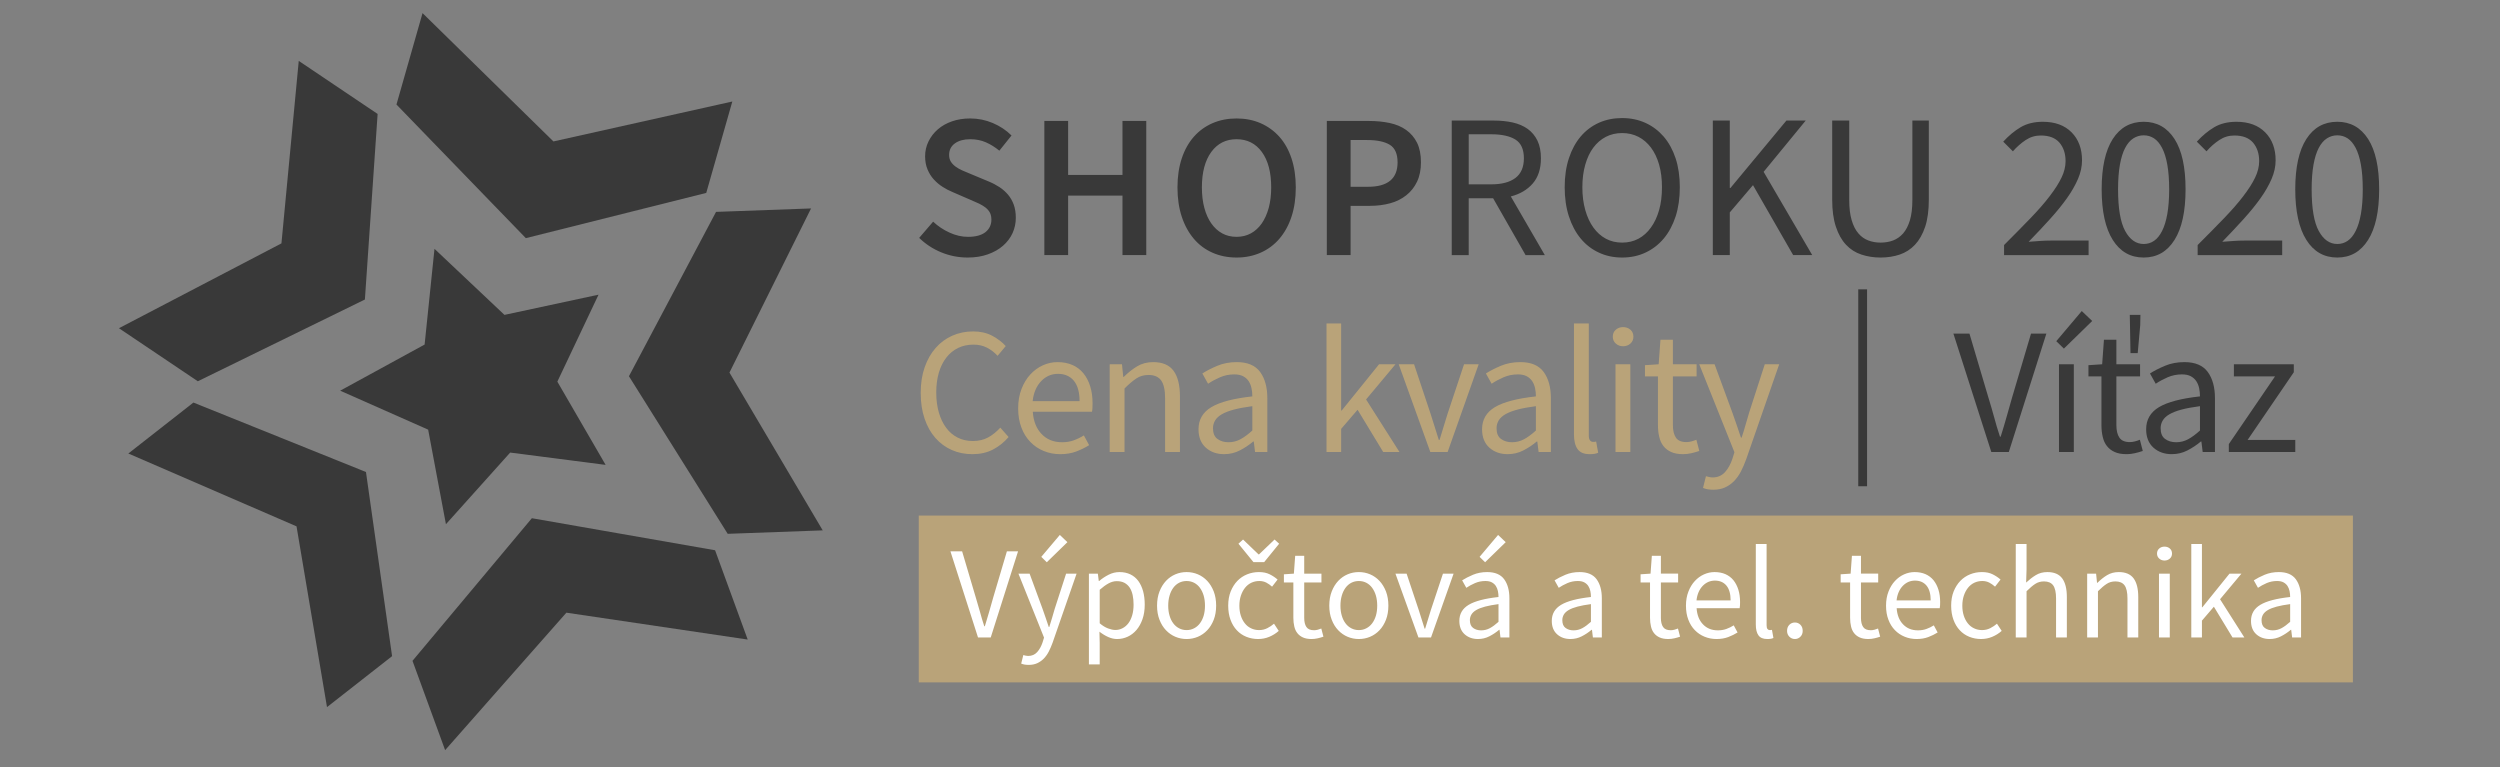
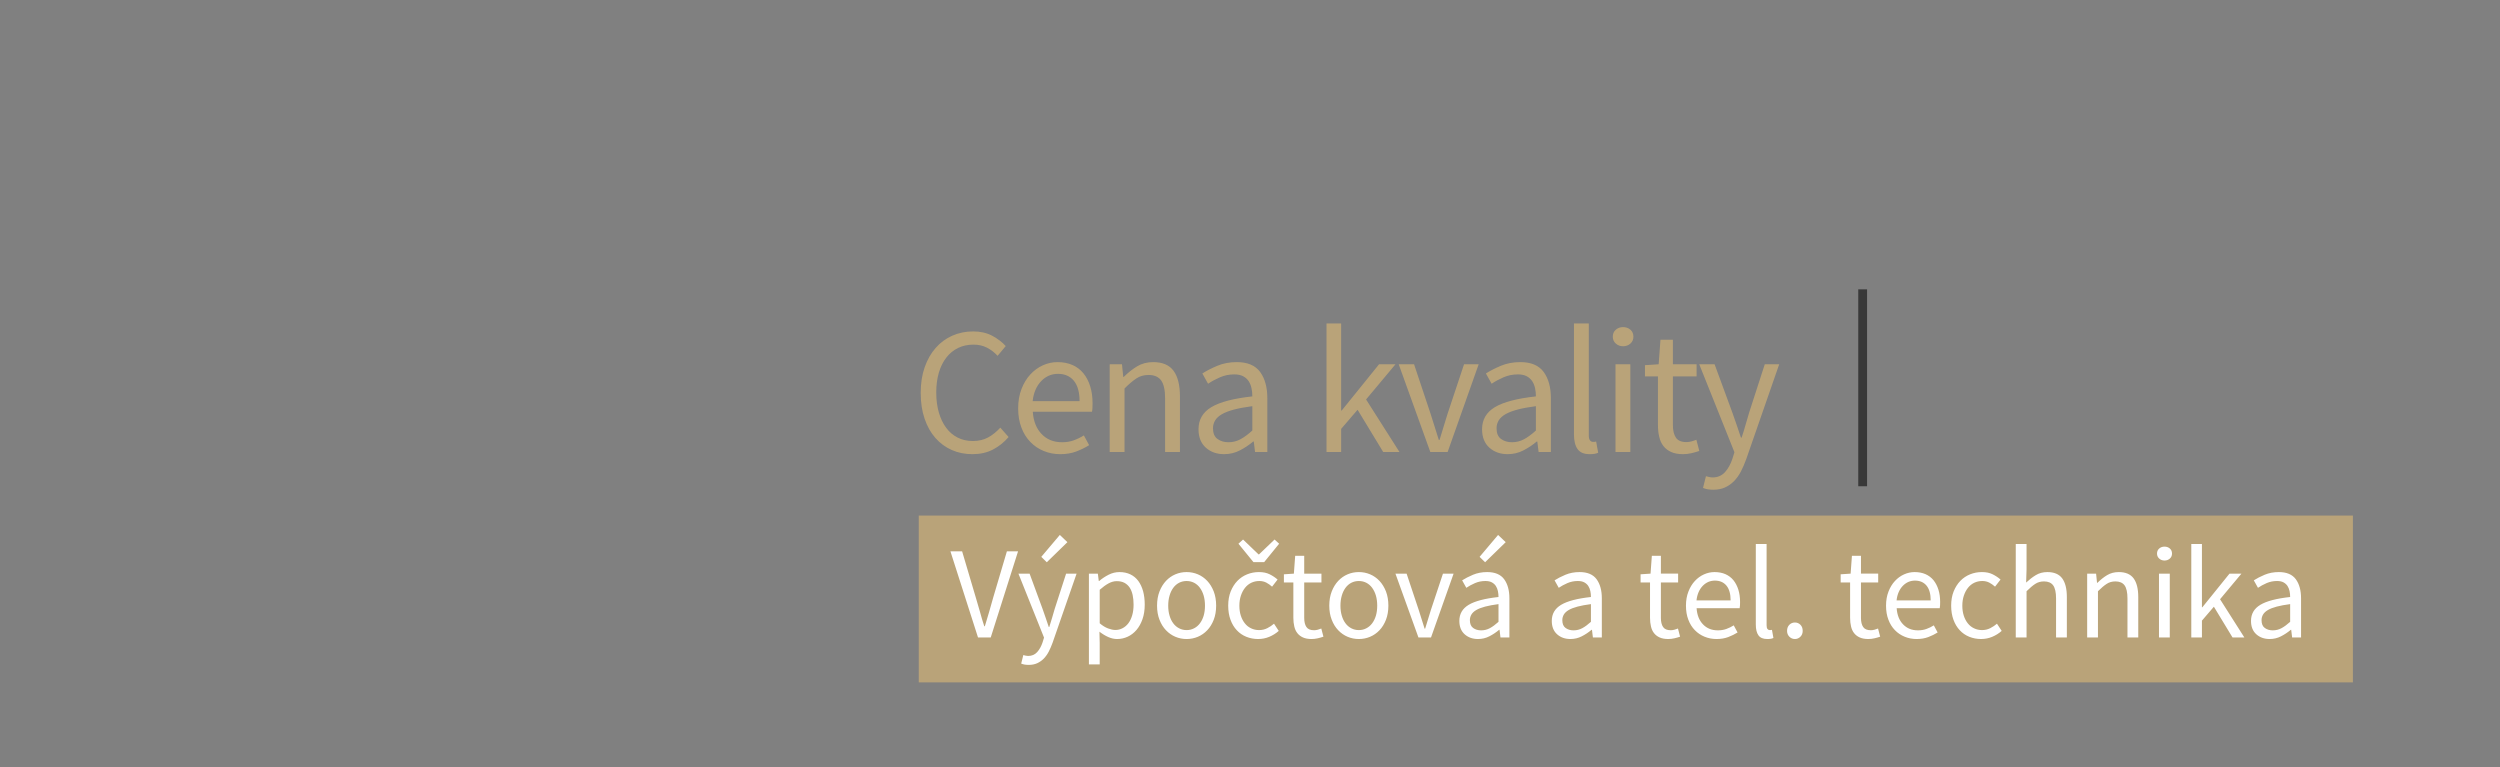
<svg xmlns="http://www.w3.org/2000/svg" xml:space="preserve" width="100mm" height="30.7mm" version="1.1" style="shape-rendering:geometricPrecision; text-rendering:geometricPrecision; image-rendering:optimizeQuality; fill-rule:evenodd; clip-rule:evenodd" viewBox="0 0 10000 3070">
  <rect x="0" y="0" width="10000" height="3070" fill="#808080" stroke="none" />
  <defs>
    <style type="text/css">
   
    .str0 {stroke:#393939;stroke-width:35.28;stroke-miterlimit:10}
    .fil3 {fill:none;fill-rule:nonzero}
    .fil2 {fill:#393939;fill-rule:nonzero}
    .fil0 {fill:#B9A379;fill-rule:nonzero}
    .fil1 {fill:white;fill-rule:nonzero}
   
  </style>
  </defs>
  <g id="Layer_x0020_1">
    <g id="_2431724117856">
      <g>
        <polygon class="fil0" points="9411.57,2729.55 3675.07,2729.55 3675.07,2062.23 9411.57,2062.23 " />
        <path class="fil1" d="M3801.77 2205.41l46.74 0 55.07 185.92c6.4,20.69 11.91,39.74 16.67,57.15 4.62,17.57 10.27,36.47 16.97,56.71l2.09 0c6.4,-20.24 12.05,-39.14 16.97,-56.71 4.91,-17.41 10.27,-36.46 16.22,-57.15l55.07 -185.92 44.66 0 -109.26 344.44 -50.9 0 -110.3 -344.44zm313.07 454.14c-5.96,0 -11.32,-0.45 -16.23,-1.19 -4.91,-0.89 -9.52,-2.23 -13.84,-4.02l8.48 -34.09c2.83,0.75 5.96,1.49 9.53,2.39 3.42,0.74 6.7,1.19 9.82,1.19 14.74,0 26.8,-5.21 36.17,-15.48 9.23,-10.27 16.38,-23.37 21.59,-39l5.8 -18.91 -102.41 -255.87 44.66 0 51.95 141.26c3.87,11.16 8.03,23.07 12.35,35.43 4.32,12.5 8.49,24.71 12.36,36.61l2.08 0c3.87,-11.61 7.59,-23.66 11.16,-36.32 3.43,-12.65 7,-24.56 10.42,-35.72l45.7 -141.26 41.97 0 -96 276.27c-4.62,12.65 -9.68,24.41 -15.19,35.27 -5.65,10.87 -12.35,20.25 -19.94,28.14 -7.74,7.89 -16.52,13.99 -26.35,18.6 -9.82,4.47 -21.13,6.7 -34.08,6.7zm50.31 -432.11l74.12 -87.67 30.37 28.88 -82.46 80.38 -22.03 -21.59zm190.52 67.13l35.73 0 3.72 29.48 1.49 0c11.61,-9.83 24.41,-18.31 38.25,-25.31 13.84,-6.99 28.13,-10.42 43.17,-10.42 16.52,0 30.96,3.13 43.61,9.23 12.65,6.1 23.07,14.89 31.55,26.2 8.34,11.46 14.74,25 19.21,40.93 4.31,15.93 6.55,33.94 6.55,53.88 0,21.74 -2.98,41.09 -8.94,58.06 -5.95,16.96 -13.99,31.4 -24.11,43.31 -10.27,11.91 -22.03,20.84 -35.28,26.94 -13.24,6.1 -27.24,9.23 -41.97,9.23 -11.91,0 -23.67,-2.68 -35.43,-7.89 -11.76,-5.21 -23.66,-12.35 -35.42,-21.43l1.04 44.65 0 86.04 -43.17 0 0 -362.9zm105.54 225.36c10.56,0 20.24,-2.38 29.17,-7.14 8.93,-4.62 16.67,-11.32 23.22,-19.95 6.4,-8.48 11.46,-19.05 15.18,-31.7 3.72,-12.66 5.51,-26.8 5.51,-42.58 0,-13.99 -1.19,-26.79 -3.72,-38.4 -2.53,-11.46 -6.4,-21.43 -11.76,-29.62 -5.51,-8.19 -12.5,-14.59 -20.99,-19.2 -8.63,-4.47 -18.9,-6.7 -30.81,-6.7 -10.86,0 -21.73,2.98 -32.75,8.93 -11.01,5.96 -22.77,14.44 -35.42,25.6l0 133.97c11.46,9.82 22.77,16.67 33.64,20.69 10.86,4.02 20.39,6.1 28.73,6.1zm285.19 36.17c-15.78,0 -30.66,-2.98 -44.8,-8.93 -14.14,-5.95 -26.65,-14.59 -37.51,-26.05 -10.87,-11.31 -19.65,-25.3 -26.05,-41.97 -6.55,-16.53 -9.83,-35.43 -9.83,-56.42 0,-21.28 3.28,-40.34 9.83,-57.01 6.4,-16.52 15.18,-30.66 26.05,-42.27 10.86,-11.46 23.37,-20.24 37.51,-26.2 14.14,-5.95 29.02,-8.93 44.8,-8.93 15.78,0 30.81,2.98 44.95,8.93 14.14,5.96 26.65,14.74 37.51,26.2 10.87,11.61 19.5,25.75 26.05,42.27 6.4,16.67 9.68,35.73 9.68,57.01 0,20.99 -3.28,39.89 -9.68,56.42 -6.55,16.67 -15.18,30.66 -26.05,41.97 -10.86,11.46 -23.37,20.1 -37.51,26.05 -14.14,5.95 -29.17,8.93 -44.95,8.93zm0 -35.72c10.87,0 20.84,-2.38 29.92,-7.15 9.08,-4.61 16.97,-11.31 23.37,-19.94 6.4,-8.49 11.46,-18.76 15.03,-30.67 3.42,-11.9 5.21,-25.15 5.21,-39.89 0,-14.73 -1.79,-28.13 -5.21,-40.19 -3.57,-12.05 -8.63,-22.47 -15.03,-31.25 -6.4,-8.79 -14.29,-15.49 -23.37,-20.25 -9.08,-4.61 -19.05,-6.99 -29.92,-6.99 -10.87,0 -20.84,2.38 -29.92,6.99 -9.08,4.76 -16.97,11.46 -23.37,20.25 -6.4,8.78 -11.46,19.2 -14.88,31.25 -3.58,12.06 -5.36,25.46 -5.36,40.19 0,14.74 1.78,27.99 5.36,39.89 3.42,11.91 8.48,22.18 14.88,30.67 6.4,8.63 14.29,15.33 23.37,19.94 9.08,4.77 19.05,7.15 29.92,7.15zm286.23 35.72c-16.81,0 -32.59,-2.98 -47.33,-8.93 -14.73,-5.95 -27.39,-14.59 -37.96,-26.05 -10.71,-11.31 -19.2,-25.3 -25.3,-41.97 -6.1,-16.53 -9.23,-35.43 -9.23,-56.42 0,-21.28 3.28,-40.34 9.97,-57.01 6.7,-16.52 15.63,-30.66 26.8,-42.27 11.16,-11.46 24.26,-20.24 39.14,-26.2 14.89,-5.95 30.52,-8.93 47.04,-8.93 16.82,0 31.11,2.98 43.02,8.93 11.91,5.96 22.47,12.95 31.55,20.99l-22.03 28.43c-7.44,-6.7 -15.18,-12.06 -23.36,-16.37 -8.19,-4.17 -17.42,-6.25 -27.69,-6.25 -11.46,0 -22.18,2.38 -32,6.99 -9.83,4.76 -18.16,11.46 -25.16,20.25 -6.99,8.78 -12.5,19.2 -16.52,31.25 -4.02,12.06 -6.1,25.46 -6.1,40.19 0,14.74 1.93,27.99 5.8,39.89 3.87,11.91 9.23,22.18 16.08,30.67 6.7,8.63 15.03,15.33 24.85,19.94 9.83,4.77 20.55,7.15 32.01,7.15 11.91,0 22.92,-2.53 32.89,-7.59 9.98,-5.07 18.91,-11.02 26.94,-18.01l18.91 28.87c-11.46,10.12 -24.26,18.01 -38.26,23.82 -13.99,5.8 -28.72,8.63 -44.06,8.63zm-78.88 -381.2l18.45 -16.82 61.92 59.39 2.09 0 62.07 -59.39 18.31 16.82 -59.84 73.53 -43.02 0 -59.98 -73.53zm292.59 381.2c-13.69,0 -25.15,-2.08 -34.38,-6.25 -9.38,-4.17 -16.82,-9.97 -22.62,-17.42 -5.81,-7.29 -9.83,-16.22 -12.21,-26.79 -2.53,-10.42 -3.72,-21.88 -3.72,-34.53l0 -141.26 -37.81 0 0 -32.6 39.89 -2.68 5.21 -71.29 36.17 0 0 71.29 68.92 0 0 35.28 -68.92 0 0 141.7c0,15.78 2.98,27.99 8.78,36.47 5.81,8.64 15.93,12.95 30.67,12.95 4.61,0 9.52,-0.74 14.73,-2.08 5.21,-1.34 9.98,-2.98 14.14,-4.76l8.49 32.59c-7,2.53 -14.74,4.62 -22.92,6.55 -8.19,1.94 -16.38,2.83 -24.42,2.83zm188.99 0c-15.78,0 -30.67,-2.98 -44.81,-8.93 -14.14,-5.95 -26.64,-14.59 -37.51,-26.05 -10.86,-11.31 -19.65,-25.3 -26.05,-41.97 -6.55,-16.53 -9.82,-35.43 -9.82,-56.42 0,-21.28 3.27,-40.34 9.82,-57.01 6.4,-16.52 15.19,-30.66 26.05,-42.27 10.87,-11.46 23.37,-20.24 37.51,-26.2 14.14,-5.95 29.03,-8.93 44.81,-8.93 15.77,0 30.81,2.98 44.95,8.93 14.14,5.96 26.64,14.74 37.51,26.2 10.86,11.61 19.5,25.75 26.05,42.27 6.4,16.67 9.67,35.73 9.67,57.01 0,20.99 -3.27,39.89 -9.67,56.42 -6.55,16.67 -15.19,30.66 -26.05,41.97 -10.87,11.46 -23.37,20.1 -37.51,26.05 -14.14,5.95 -29.18,8.93 -44.95,8.93zm0 -35.72c10.86,0 20.83,-2.38 29.91,-7.15 9.08,-4.61 16.97,-11.31 23.37,-19.94 6.4,-8.49 11.46,-18.76 15.04,-30.67 3.42,-11.9 5.21,-25.15 5.21,-39.89 0,-14.73 -1.79,-28.13 -5.21,-40.19 -3.58,-12.05 -8.64,-22.47 -15.04,-31.25 -6.4,-8.79 -14.29,-15.49 -23.37,-20.25 -9.08,-4.61 -19.05,-6.99 -29.91,-6.99 -10.87,0 -20.84,2.38 -29.92,6.99 -9.08,4.76 -16.97,11.46 -23.37,20.25 -6.4,8.78 -11.46,19.2 -14.89,31.25 -3.57,12.06 -5.36,25.46 -5.36,40.19 0,14.74 1.79,27.99 5.36,39.89 3.43,11.91 8.49,22.18 14.89,30.67 6.4,8.63 14.29,15.33 23.37,19.94 9.08,4.77 19.05,7.15 29.92,7.15zm146.44 -225.81l44.66 0 48.37 144.98c3.87,12.65 7.89,25.16 11.91,37.81 4.02,12.65 7.89,25.01 11.76,37.36l2.08 0c3.73,-12.35 7.6,-24.71 11.47,-37.36 3.87,-12.65 7.74,-25.16 11.61,-37.81l48.22 -144.98 42.57 0 -90.35 255.28 -50.31 0 -91.99 -255.28zm330.21 261.53c-21.28,0 -39.14,-6.25 -53.28,-18.9 -14.14,-12.66 -21.29,-30.52 -21.29,-53.59 0,-27.98 12.5,-49.42 37.36,-64.3 24.86,-14.89 64.6,-25.31 119.23,-31.26 0,-8.04 -0.74,-15.93 -2.38,-23.67 -1.64,-7.59 -4.32,-14.43 -8.19,-20.39 -3.87,-5.95 -9.23,-10.72 -15.92,-14.44 -6.85,-3.72 -15.49,-5.5 -26.05,-5.5 -14.74,0 -28.43,2.82 -41.38,8.33 -12.95,5.66 -24.56,11.91 -34.83,18.91l-16.67 -29.92c11.75,-7.59 26.34,-15.04 43.46,-22.33 17.12,-7.15 36.02,-10.72 56.71,-10.72 31.11,0 53.73,9.53 67.88,28.58 13.99,19.2 20.98,44.66 20.98,76.51l0 156.44 -35.72 0 -3.72 -30.51 -1.64 0c-12.21,10.27 -25.3,18.9 -39.3,26.04 -13.99,7.15 -29.02,10.72 -45.25,10.72zm12.66 -34.68c12.35,0 23.81,-2.83 34.68,-8.63 10.86,-5.81 22.33,-14.29 34.68,-25.46l0 -70.85c-21.29,2.83 -39.3,6.1 -53.73,9.97 -14.59,3.87 -26.35,8.49 -35.28,13.7 -8.93,5.21 -15.33,11.31 -19.35,18.01 -4.02,6.85 -6.1,14.29 -6.1,22.33 0,14.73 4.31,25.15 13.09,31.4 8.79,6.4 19.35,9.53 32.01,9.53zm-6.25 -293.98l73.97 -87.67 30.52 28.88 -82.47 80.38 -22.02 -21.59zm363.33 328.66c-21.28,0 -39.14,-6.25 -53.28,-18.9 -14.14,-12.66 -21.29,-30.52 -21.29,-53.59 0,-27.98 12.5,-49.42 37.36,-64.3 24.86,-14.89 64.6,-25.31 119.23,-31.26 0,-8.04 -0.74,-15.93 -2.38,-23.67 -1.64,-7.59 -4.32,-14.43 -8.19,-20.39 -3.87,-5.95 -9.23,-10.72 -15.93,-14.44 -6.84,-3.72 -15.48,-5.5 -26.04,-5.5 -14.74,0 -28.43,2.82 -41.38,8.33 -12.95,5.66 -24.56,11.91 -34.83,18.91l-16.68 -29.92c11.76,-7.59 26.35,-15.04 43.47,-22.33 17.12,-7.15 36.02,-10.72 56.71,-10.72 31.11,0 53.73,9.53 67.87,28.58 14,19.2 20.99,44.66 20.99,76.51l0 156.44 -35.72 0 -3.72 -30.51 -1.64 0c-12.21,10.27 -25.3,18.9 -39.3,26.04 -13.99,7.15 -29.02,10.72 -45.25,10.72zm12.66 -34.68c12.35,0 23.81,-2.83 34.68,-8.63 10.86,-5.81 22.33,-14.29 34.68,-25.46l0 -70.85c-21.29,2.83 -39.3,6.1 -53.73,9.97 -14.59,3.87 -26.35,8.49 -35.28,13.7 -8.93,5.21 -15.33,11.31 -19.35,18.01 -4.02,6.85 -6.1,14.29 -6.1,22.33 0,14.73 4.31,25.15 13.09,31.4 8.79,6.4 19.35,9.53 32.01,9.53zm378.67 34.68c-13.7,0 -25.16,-2.08 -34.39,-6.25 -9.38,-4.17 -16.82,-9.97 -22.62,-17.42 -5.81,-7.29 -9.83,-16.22 -12.21,-26.79 -2.53,-10.42 -3.72,-21.88 -3.72,-34.53l0 -141.26 -37.81 0 0 -32.6 39.89 -2.68 5.21 -71.29 36.17 0 0 71.29 68.92 0 0 35.28 -68.92 0 0 141.7c0,15.78 2.98,27.99 8.79,36.47 5.8,8.64 15.92,12.95 30.66,12.95 4.61,0 9.53,-0.74 14.74,-2.08 5.2,-1.34 9.97,-2.98 14.14,-4.76l8.48 32.59c-7,2.53 -14.74,4.62 -22.92,6.55 -8.19,1.94 -16.38,2.83 -24.41,2.83zm193.15 0c-17.12,0 -33.2,-3.13 -47.93,-9.23 -14.89,-6.1 -27.84,-14.73 -38.85,-26.2 -11.17,-11.31 -19.8,-25.15 -26.05,-41.67 -6.4,-16.53 -9.53,-35.28 -9.53,-56.27 0,-20.99 3.28,-39.74 9.83,-56.41 6.4,-16.67 15.03,-30.81 25.75,-42.27 10.57,-11.47 22.77,-20.4 36.46,-26.5 13.55,-6.1 27.69,-9.23 42.43,-9.23 16.22,0 30.66,2.83 43.46,8.34 12.65,5.65 23.37,13.69 32,24.26 8.49,10.57 15.04,23.07 19.65,37.81 4.62,14.73 6.85,31.11 6.85,49.27 0,4.61 -0.15,9.08 -0.3,13.39 -0.15,4.47 -0.6,8.19 -1.34,11.32l-172.22 0c1.79,27.23 10.27,48.82 25.6,64.74 15.19,15.93 34.98,23.97 59.54,23.97 12.21,0 23.52,-1.79 33.79,-5.51 10.27,-3.72 20.25,-8.48 29.62,-14.44l15.34 28.43c-11.17,7 -23.67,13.1 -37.22,18.31 -13.69,5.21 -29.32,7.89 -46.88,7.89zm56.26 -154.36c0,-25.89 -5.51,-45.54 -16.52,-59.09 -11.17,-13.54 -26.65,-20.24 -46.59,-20.24 -9.08,0 -17.71,1.78 -25.9,5.21 -8.19,3.57 -15.63,8.78 -22.33,15.63 -6.7,6.84 -12.2,15.18 -16.52,24.86 -4.32,9.82 -7.29,20.98 -8.63,33.63l136.49 0zm146.47 154.36c-16.52,0 -28.14,-4.91 -35.13,-14.74 -7,-9.67 -10.57,-24.11 -10.57,-43.01l0 -322.41 43.17 0 0 325.53c0,7 1.19,11.91 3.72,14.74 2.38,2.83 5.21,4.17 8.33,4.17 1.34,0 2.68,0 4.02,0 1.19,0 2.98,-0.3 5.36,-1.04l5.81 32.59c-2.83,1.34 -6.11,2.38 -9.98,3.13 -3.87,0.74 -8.78,1.04 -14.73,1.04zm110.89 0c-8.78,0 -16.23,-3.13 -22.33,-9.23 -6.1,-6.1 -9.23,-13.84 -9.23,-23.22 0,-10.27 3.13,-18.46 9.23,-24.56 6.1,-6.1 13.55,-9.08 22.33,-9.08 8.48,0 15.78,2.98 21.88,9.08 6.1,6.1 9.08,14.29 9.08,24.56 0,9.38 -2.98,17.12 -9.08,23.22 -6.1,6.1 -13.4,9.23 -21.88,9.23zm293.53 0c-13.7,0 -25.16,-2.08 -34.39,-6.25 -9.37,-4.17 -16.82,-9.97 -22.62,-17.42 -5.81,-7.29 -9.82,-16.22 -12.21,-26.79 -2.53,-10.42 -3.72,-21.88 -3.72,-34.53l0 -141.26 -37.8 0 0 -32.6 39.89 -2.68 5.21 -71.29 36.17 0 0 71.29 68.91 0 0 35.28 -68.91 0 0 141.7c0,15.78 2.97,27.99 8.78,36.47 5.8,8.64 15.93,12.95 30.66,12.95 4.62,0 9.53,-0.74 14.74,-2.08 5.21,-1.34 9.97,-2.98 14.14,-4.76l8.48 32.59c-6.99,2.53 -14.73,4.62 -22.92,6.55 -8.19,1.94 -16.37,2.83 -24.41,2.83zm193.15 0c-17.12,0 -33.2,-3.13 -47.93,-9.23 -14.89,-6.1 -27.84,-14.73 -38.85,-26.2 -11.16,-11.31 -19.8,-25.15 -26.05,-41.67 -6.4,-16.53 -9.53,-35.28 -9.53,-56.27 0,-20.99 3.28,-39.74 9.83,-56.41 6.4,-16.67 15.03,-30.81 25.75,-42.27 10.57,-11.47 22.77,-20.4 36.47,-26.5 13.54,-6.1 27.68,-9.23 42.42,-9.23 16.22,0 30.66,2.83 43.46,8.34 12.65,5.65 23.37,13.69 32,24.26 8.49,10.57 15.04,23.07 19.65,37.81 4.62,14.73 6.85,31.11 6.85,49.27 0,4.61 -0.15,9.08 -0.3,13.39 -0.15,4.47 -0.59,8.19 -1.34,11.32l-172.22 0c1.79,27.23 10.28,48.82 25.61,64.74 15.18,15.93 34.98,23.97 59.54,23.97 12.2,0 23.51,-1.79 33.78,-5.51 10.28,-3.72 20.25,-8.48 29.63,-14.44l15.33 28.43c-11.17,7 -23.67,13.1 -37.22,18.31 -13.69,5.21 -29.32,7.89 -46.88,7.89zm56.26 -154.36c0,-25.89 -5.51,-45.54 -16.52,-59.09 -11.16,-13.54 -26.64,-20.24 -46.59,-20.24 -9.08,0 -17.71,1.78 -25.9,5.21 -8.19,3.57 -15.63,8.78 -22.33,15.63 -6.69,6.84 -12.2,15.18 -16.52,24.86 -4.32,9.82 -7.29,20.98 -8.63,33.63l136.49 0zm201.69 154.36c-16.82,0 -32.6,-2.98 -47.33,-8.93 -14.74,-5.95 -27.39,-14.59 -37.96,-26.05 -10.72,-11.31 -19.2,-25.3 -25.3,-41.97 -6.11,-16.53 -9.23,-35.43 -9.23,-56.42 0,-21.28 3.27,-40.34 9.97,-57.01 6.7,-16.52 15.63,-30.66 26.79,-42.27 11.17,-11.46 24.27,-20.24 39.15,-26.2 14.89,-5.95 30.52,-8.93 47.04,-8.93 16.82,0 31.11,2.98 43.01,8.93 11.91,5.96 22.48,12.95 31.56,20.99l-22.03 28.43c-7.44,-6.7 -15.18,-12.06 -23.37,-16.37 -8.18,-4.17 -17.41,-6.25 -27.68,-6.25 -11.47,0 -22.18,2.38 -32.01,6.99 -9.82,4.76 -18.16,11.46 -25.15,20.25 -7,8.78 -12.5,19.2 -16.52,31.25 -4.02,12.06 -6.11,25.46 -6.11,40.19 0,14.74 1.94,27.99 5.81,39.89 3.87,11.91 9.23,22.18 16.07,30.67 6.7,8.63 15.04,15.33 24.86,19.94 9.83,4.77 20.54,7.15 32,7.15 11.91,0 22.93,-2.53 32.9,-7.59 9.97,-5.07 18.9,-11.02 26.94,-18.01l18.9 28.87c-11.46,10.12 -24.26,18.01 -38.25,23.82 -13.99,5.8 -28.73,8.63 -44.06,8.63zm138.58 -380.16l43.17 0 0 101.96 -1.64 52.4c12.2,-11.46 25,-21.44 38.4,-29.62 13.25,-8.19 28.88,-12.36 46.59,-12.36 26.94,0 46.74,8.34 59.24,25.16 12.36,16.82 18.61,41.68 18.61,74.57l0 161.8 -43.17 0 0 -155.99c0,-24.12 -3.87,-41.53 -11.46,-52.25 -7.74,-10.57 -19.94,-15.93 -36.76,-15.93 -13.25,0 -25.01,3.28 -35.13,9.98 -10.27,6.69 -21.73,16.37 -34.68,29.32l0 184.87 -43.17 0 0 -373.91zm285.64 118.63l35.72 0 3.72 36.77 1.49 0c12.36,-12.21 25.16,-22.48 38.7,-30.66 13.55,-8.19 29.18,-12.36 46.89,-12.36 26.94,0 46.74,8.34 59.24,25.16 12.36,16.82 18.61,41.68 18.61,74.57l0 161.8 -43.17 0 0 -155.99c0,-24.12 -3.87,-41.53 -11.46,-52.25 -7.74,-10.57 -19.94,-15.93 -36.76,-15.93 -13.25,0 -25.01,3.28 -35.13,9.98 -10.27,6.69 -21.73,16.37 -34.68,29.32l0 184.87 -43.17 0 0 -255.28zm287.28 0l43.16 0 0 255.28 -43.16 0 0 -255.28zm22.03 -52.39c-8.34,0 -15.33,-2.68 -21.14,-7.89 -5.8,-5.21 -8.78,-11.91 -8.78,-19.95 0,-8.48 2.98,-15.18 8.78,-20.24 5.81,-5.06 12.8,-7.59 21.14,-7.59 8.48,0 15.63,2.53 21.43,7.59 5.81,5.06 8.63,11.76 8.63,20.24 0,8.04 -2.82,14.74 -8.63,19.95 -5.8,5.21 -12.95,7.89 -21.43,7.89zm107.17 -66.24l42.57 0 0 253.19 1.64 0 108.65 -134.56 47.78 0 -85.58 102.41 97.2 152.87 -47.34 0 -74.57 -122.95 -47.78 55.67 0 67.28 -42.57 0 0 -373.91zm313.43 380.16c-21.28,0 -39.14,-6.25 -53.28,-18.9 -14.14,-12.66 -21.29,-30.52 -21.29,-53.59 0,-27.98 12.51,-49.42 37.36,-64.3 24.86,-14.89 64.6,-25.31 119.23,-31.26 0,-8.04 -0.74,-15.93 -2.38,-23.67 -1.64,-7.59 -4.32,-14.43 -8.19,-20.39 -3.87,-5.95 -9.23,-10.72 -15.92,-14.44 -6.85,-3.72 -15.48,-5.5 -26.05,-5.5 -14.74,0 -28.43,2.82 -41.38,8.33 -12.95,5.66 -24.56,11.91 -34.83,18.91l-16.67 -29.92c11.75,-7.59 26.34,-15.04 43.46,-22.33 17.12,-7.15 36.02,-10.72 56.71,-10.72 31.11,0 53.73,9.53 67.88,28.58 13.99,19.2 20.98,44.66 20.98,76.51l0 156.44 -35.72 0 -3.72 -30.51 -1.64 0c-12.2,10.27 -25.3,18.9 -39.3,26.04 -13.99,7.15 -29.02,10.72 -45.25,10.72zm12.66 -34.68c12.35,0 23.81,-2.83 34.68,-8.63 10.86,-5.81 22.33,-14.29 34.68,-25.46l0 -70.85c-21.29,2.83 -39.3,6.1 -53.73,9.97 -14.59,3.87 -26.35,8.49 -35.28,13.7 -8.93,5.21 -15.33,11.31 -19.35,18.01 -4.02,6.85 -6.1,14.29 -6.1,22.33 0,14.73 4.31,25.15 13.09,31.4 8.79,6.4 19.35,9.53 32.01,9.53z" />
-         <path class="fil2" d="M7813.57 1334.45l64.26 0 75.73 255.63c8.8,28.45 16.37,54.65 22.92,78.6 6.35,24.15 14.13,50.14 23.34,77.97l2.86 0c8.8,-27.83 16.58,-53.82 23.33,-77.97 6.76,-23.95 14.12,-50.15 22.31,-78.6l75.73 -255.63 61.4 0 -150.23 473.6 -69.99 0 -151.66 -473.6zm422.37 122.6l59.35 0 0 351 -59.35 0 0 -351zm-10.85 -92.3l101.92 -120.55 41.75 39.7 -113.18 110.52 -30.49 -29.67zm280.97 451.9c-18.83,0 -34.59,-2.87 -47.28,-8.6 -12.89,-5.73 -23.13,-13.71 -31.11,-23.94 -7.98,-10.03 -13.51,-22.31 -16.78,-36.84 -3.48,-14.33 -5.12,-30.09 -5.12,-47.49l0 -194.22 -51.98 0 0 -44.83 54.85 -3.68 7.16 -98.04 49.73 0 0 98.04 94.76 0 0 48.51 -94.76 0 0 194.84c0,21.69 4.1,38.48 12.08,50.14 7.98,11.87 21.9,17.81 42.16,17.81 6.35,0 13.1,-1.03 20.26,-2.87 7.17,-1.84 13.72,-4.09 19.45,-6.55l11.66 44.83c-9.62,3.47 -20.26,6.34 -31.52,9 -11.25,2.66 -22.51,3.89 -33.56,3.89zm13.1 -557.31l42.57 0 -0.82 41.14 -10.03 111.95 -28.86 0 -2.86 -153.09zm167.97 557.31c-29.27,0 -53.83,-8.6 -73.27,-25.99 -19.44,-17.4 -29.27,-41.96 -29.27,-73.68 0,-38.48 17.2,-67.95 51.38,-88.42 34.17,-20.47 88.82,-34.79 163.93,-42.98 0,-11.05 -1.02,-21.9 -3.27,-32.54 -2.25,-10.44 -5.94,-19.85 -11.26,-28.04 -5.32,-8.19 -12.69,-14.74 -21.9,-19.85 -9.41,-5.12 -21.28,-7.58 -35.81,-7.58 -20.27,0 -39.1,3.89 -56.9,11.47 -17.81,7.77 -33.77,16.37 -47.89,25.99l-22.93 -41.14c16.17,-10.44 36.23,-20.67 59.77,-30.7 23.53,-9.82 49.53,-14.74 77.97,-14.74 42.78,0 73.89,13.1 93.33,39.3 19.24,26.4 28.86,61.4 28.86,105.2l0 215.1 -49.12 0 -5.12 -41.95 -2.25 0c-16.78,14.12 -34.79,25.99 -54.03,35.81 -19.24,9.83 -39.91,14.74 -62.22,14.74zm17.4 -47.69c16.99,0 32.75,-3.89 47.69,-11.87 14.94,-7.98 30.7,-19.65 47.68,-35l0 -97.42c-29.26,3.89 -54.03,8.39 -73.88,13.71 -20.06,5.33 -36.23,11.67 -48.51,18.83 -12.28,7.17 -21.08,15.56 -26.6,24.77 -5.53,9.41 -8.4,19.65 -8.4,30.7 0,20.26 5.94,34.59 18.02,43.18 12.07,8.8 26.6,13.1 44,13.1zm210.77 7.37l184.81 -270.77 -164.55 0 0 -48.51 239.66 0 0 31.93 -184.81 270.77 190.75 0 0 48.3 -265.86 0 0 -31.72z" />
        <path class="fil0" d="M3889.32 1816.65c-29.68,0 -57.1,-5.53 -82.07,-16.58 -25.17,-11.05 -46.87,-27.01 -65.49,-48.1 -18.63,-20.87 -32.95,-46.66 -43.39,-77.15 -10.44,-30.5 -15.56,-65.09 -15.56,-103.57 0,-38.06 5.32,-72.24 15.97,-102.53 10.64,-30.29 25.38,-56.08 44.2,-77.37 18.63,-21.08 40.73,-37.45 66.32,-48.71 25.58,-11.26 53.41,-16.99 83.71,-16.99 28.85,0 54.44,5.94 76.34,17.61 21.9,11.87 39.7,25.58 53.62,40.93l-32.54 39.09c-12.49,-13.51 -26.61,-24.36 -42.37,-32.54 -15.96,-8.19 -33.97,-12.28 -54.24,-12.28 -22.71,0 -43.18,4.5 -61.4,13.3 -18.21,8.8 -33.97,21.7 -46.86,38.27 -13.1,16.58 -23.13,36.84 -30.09,60.38 -6.96,23.54 -10.44,50.14 -10.44,79.41 0,29.88 3.48,56.69 10.44,80.44 6.96,23.94 16.78,44.2 29.27,60.99 12.48,16.98 27.83,29.88 45.84,39.09 18.01,9.21 38.27,13.71 60.99,13.71 23.13,0 43.19,-4.71 60.58,-14.12 17.4,-9.42 33.77,-22.52 49.12,-39.3l33.16 37.46c-18.62,21.69 -39.91,38.47 -63.45,50.55 -23.53,12.07 -50.75,18.01 -81.66,18.01zm351.58 0c-23.54,0 -45.64,-4.3 -65.9,-12.69 -20.47,-8.39 -38.27,-20.26 -53.42,-36.02 -15.35,-15.56 -27.22,-34.59 -35.82,-57.31 -8.8,-22.72 -13.09,-48.5 -13.09,-77.36 0,-28.86 4.5,-54.65 13.5,-77.57 8.8,-22.92 20.67,-42.37 35.41,-58.13 14.53,-15.76 31.31,-28.04 50.14,-36.43 18.63,-8.39 38.07,-12.69 58.33,-12.69 22.31,0 42.17,3.89 59.77,11.47 17.39,7.77 32.13,18.82 44,33.36 11.67,14.53 20.67,31.72 27.02,51.98 6.34,20.26 9.41,42.78 9.41,67.75 0,6.34 -0.2,12.48 -0.41,18.42 -0.2,6.14 -0.82,11.25 -1.84,15.55l-236.8 0c2.46,37.45 14.12,67.13 35.2,89.03 20.88,21.9 48.1,32.95 81.87,32.95 16.78,0 32.34,-2.45 46.46,-7.57 14.12,-5.12 27.83,-11.67 40.73,-19.85l21.08 39.09c-15.35,9.62 -32.54,18.01 -51.17,25.17 -18.83,7.17 -40.32,10.85 -64.47,10.85zm77.37 -212.24c0,-35.61 -7.58,-62.63 -22.72,-81.25 -15.35,-18.63 -36.64,-27.84 -64.06,-27.84 -12.49,0 -24.36,2.46 -35.62,7.17 -11.25,4.91 -21.49,12.07 -30.7,21.49 -9.21,9.41 -16.78,20.87 -22.71,34.18 -5.94,13.5 -10.03,28.85 -11.87,46.25l187.68 0zm120.51 -147.36l49.12 0 5.11 50.55 2.05 0c16.99,-16.78 34.59,-30.9 53.21,-42.16 18.63,-11.26 40.12,-16.99 64.47,-16.99 37.05,0 64.27,11.47 81.46,34.59 16.99,23.13 25.58,57.31 25.58,102.54l0 222.47 -59.35 0 0 -214.49c0,-33.15 -5.32,-57.1 -15.76,-71.84 -10.64,-14.53 -27.42,-21.89 -50.55,-21.89 -18.22,0 -34.39,4.5 -48.3,13.71 -14.12,9.21 -29.88,22.51 -47.69,40.32l0 254.19 -59.35 0 0 -351zm457.8 359.6c-29.27,0 -53.83,-8.6 -73.27,-25.99 -19.45,-17.4 -29.27,-41.96 -29.27,-73.68 0,-38.48 17.19,-67.95 51.37,-88.42 34.18,-20.47 88.83,-34.79 163.94,-42.98 0,-11.05 -1.02,-21.9 -3.28,-32.54 -2.25,-10.44 -5.93,-19.85 -11.25,-28.04 -5.32,-8.19 -12.69,-14.74 -21.9,-19.85 -9.42,-5.12 -21.29,-7.58 -35.82,-7.58 -20.26,0 -39.09,3.89 -56.9,11.47 -17.8,7.77 -33.77,16.37 -47.89,25.99l-22.92 -41.14c16.17,-10.44 36.23,-20.67 59.76,-30.7 23.54,-9.82 49.53,-14.74 77.98,-14.74 42.78,0 73.89,13.1 93.33,39.3 19.24,26.4 28.86,61.4 28.86,105.2l0 215.1 -49.12 0 -5.12 -41.95 -2.25 0c-16.78,14.12 -34.79,25.99 -54.03,35.81 -19.24,9.83 -39.91,14.74 -62.22,14.74zm17.39 -47.69c16.99,0 32.75,-3.89 47.69,-11.87 14.94,-7.98 30.7,-19.65 47.69,-35l0 -97.42c-29.27,3.89 -54.03,8.39 -73.89,13.71 -20.05,5.33 -36.22,11.67 -48.5,18.83 -12.28,7.17 -21.08,15.56 -26.61,24.77 -5.52,9.41 -8.39,19.65 -8.39,30.7 0,20.26 5.94,34.59 18.01,43.18 12.08,8.8 26.61,13.1 44,13.1zm392.11 -475.03l58.53 0 0 348.14 2.25 0 149.41 -185.02 65.7 0 -117.68 140.81 133.64 210.19 -65.08 0 -102.54 -169.05 -65.7 76.54 0 92.51 -58.53 0 0 -514.12zm288.75 163.12l61.4 0 66.51 199.35c5.32,17.39 10.85,34.58 16.38,51.98 5.52,17.4 10.84,34.38 16.16,51.37l2.87 0c5.12,-16.99 10.44,-33.97 15.76,-51.37 5.32,-17.4 10.64,-34.59 15.96,-51.98l66.32 -199.35 58.53 0 -124.23 351 -69.18 0 -126.48 -351zm435.99 359.6c-29.27,0 -53.83,-8.6 -73.27,-25.99 -19.44,-17.4 -29.27,-41.96 -29.27,-73.68 0,-38.48 17.2,-67.95 51.37,-88.42 34.18,-20.47 88.83,-34.79 163.94,-42.98 0,-11.05 -1.02,-21.9 -3.27,-32.54 -2.25,-10.44 -5.94,-19.85 -11.26,-28.04 -5.32,-8.19 -12.69,-14.74 -21.9,-19.85 -9.41,-5.12 -21.28,-7.58 -35.81,-7.58 -20.27,0 -39.1,3.89 -56.9,11.47 -17.81,7.77 -33.77,16.37 -47.89,25.99l-22.93 -41.14c16.17,-10.44 36.23,-20.67 59.77,-30.7 23.53,-9.82 49.53,-14.74 77.97,-14.74 42.78,0 73.89,13.1 93.33,39.3 19.24,26.4 28.86,61.4 28.86,105.2l0 215.1 -49.12 0 -5.12 -41.95 -2.25 0c-16.78,14.12 -34.79,25.99 -54.03,35.81 -19.24,9.83 -39.91,14.74 -62.22,14.74zm17.4 -47.69c16.99,0 32.74,-3.89 47.69,-11.87 14.94,-7.98 30.7,-19.65 47.68,-35l0 -97.42c-29.26,3.89 -54.03,8.39 -73.88,13.71 -20.06,5.33 -36.23,11.67 -48.51,18.83 -12.28,7.17 -21.08,15.56 -26.6,24.77 -5.53,9.41 -8.4,19.65 -8.4,30.7 0,20.26 5.94,34.59 18.01,43.18 12.08,8.8 26.61,13.1 44.01,13.1zm310.44 47.69c-22.72,0 -38.68,-6.75 -48.3,-20.26 -9.62,-13.31 -14.53,-33.16 -14.53,-59.15l0 -443.31 59.35 0 0 447.61c0,9.62 1.64,16.37 5.12,20.26 3.27,3.89 7.16,5.73 11.46,5.73 1.84,0 3.68,0 5.52,0 1.64,0 4.1,-0.41 7.37,-1.43l7.98 44.82c-3.88,1.84 -8.39,3.27 -13.71,4.3 -5.32,1.02 -12.07,1.43 -20.26,1.43zm103.32 -359.6l59.35 0 0 351 -59.35 0 0 -351zm30.29 -72.04c-11.46,0 -21.08,-3.69 -29.06,-10.85 -7.98,-7.16 -12.08,-16.37 -12.08,-27.43 0,-11.66 4.1,-20.87 12.08,-27.83 7.98,-6.96 17.6,-10.44 29.06,-10.44 11.67,0 21.49,3.48 29.47,10.44 7.98,6.96 11.87,16.17 11.87,27.83 0,11.06 -3.89,20.27 -11.87,27.43 -7.98,7.16 -17.8,10.85 -29.47,10.85zm239.83 431.64c-18.83,0 -34.59,-2.87 -47.28,-8.6 -12.89,-5.73 -23.12,-13.71 -31.11,-23.94 -7.98,-10.03 -13.5,-22.31 -16.78,-36.84 -3.48,-14.33 -5.11,-30.09 -5.11,-47.49l0 -194.22 -51.99 0 0 -44.83 54.85 -3.68 7.16 -98.04 49.74 0 0 98.04 94.76 0 0 48.51 -94.76 0 0 194.84c0,21.69 4.09,38.48 12.07,50.14 7.99,11.87 21.9,17.81 42.16,17.81 6.35,0 13.1,-1.03 20.27,-2.87 7.16,-1.84 13.71,-4.09 19.44,-6.55l11.67 44.83c-9.62,3.47 -20.27,6.34 -31.52,9 -11.26,2.66 -22.52,3.89 -33.57,3.89zm121.33 142.24c-8.18,0 -15.55,-0.61 -22.31,-1.63 -6.75,-1.23 -13.1,-3.07 -19.03,-5.53l11.67 -46.87c3.88,1.02 8.18,2.05 13.09,3.28 4.71,1.02 9.21,1.63 13.51,1.63 20.26,0 36.84,-7.16 49.74,-21.28 12.69,-14.12 22.51,-32.14 29.67,-53.63l7.98 -25.99 -140.81 -351.82 61.4 0 71.43 194.23c5.32,15.35 11.05,31.72 16.99,48.71 5.94,17.19 11.67,33.97 16.99,50.35l2.86 0c5.32,-15.97 10.44,-32.54 15.35,-49.94 4.71,-17.4 9.62,-33.77 14.33,-49.12l62.83 -194.23 57.72 0 -132.01 379.86c-6.35,17.4 -13.31,33.57 -20.88,48.51 -7.78,14.94 -16.99,27.83 -27.42,38.68 -10.65,10.85 -22.72,19.24 -36.23,25.58 -13.51,6.14 -29.06,9.21 -46.87,9.21z" />
        <line class="fil3 str0" x1="7450.64" y1="1157.34" x2="7450.64" y2="1945" />
-         <path class="fil2" d="M2864.19 847.52l-348.4 657.37 395.04 630.39 380.05 -13.79 -373.05 -631.17 326.41 -656.55 -380.05 13.75zm-39.18 -75.87l104.3 -365.64 -715.58 159.73 -523.57 -513.29 -104.33 365.67 517.52 534.49 721.66 -180.96zm-697.53 1301.2l-477.49 570.49 130.52 357.21 485.07 -549.82 725.26 107.52 -130.52 -357.21 -732.84 -128.19zm-1353.82 -462.64l-260.32 203.83 672.76 291.37 121.88 723.04 260.36 -203.84 -104.49 -736.6 -690.19 -277.8zm685.92 -412.15l50.9 -742.23 -315.49 -212.24 -69.22 729.93 -650.01 339.34 315.52 212.21 668.3 -327.01z" />
-         <polygon class="fil2" points="2229.36,1526.56 2394.14,1178.71 2017.83,1259.51 1737.95,995.32 1698.47,1378.19 1360.69,1562.73 1712.62,1718.59 1783.74,2096.83 2040.71,1810.29 2422.5,1859.55 " />
-         <path class="fil2" d="M3870.45 1030.16c-36.04,0 -70.93,-6.74 -104.65,-20.46 -33.73,-13.73 -63.26,-33.03 -89.08,-58.15l55.82 -64.89c19.07,17.91 40.93,32.56 65.58,43.73 24.66,11.39 49.31,16.97 73.96,16.97 30.47,0 53.73,-6.27 69.78,-18.83 15.81,-12.56 23.72,-29.31 23.72,-50.01 0,-10.93 -2.09,-20.46 -6.05,-28.14 -4.19,-7.67 -10,-14.19 -17.21,-20 -7.44,-5.82 -16.28,-11.16 -26.28,-16.05 -10.23,-4.88 -21.4,-9.77 -33.26,-14.65l-73.96 -32.1c-13.25,-5.35 -26.05,-12.32 -38.84,-20.46 -12.79,-8.14 -24.42,-18.14 -34.88,-29.54 -10.47,-11.4 -18.84,-24.89 -25.12,-40.24 -6.28,-15.11 -9.54,-32.56 -9.54,-52.33 0,-21.39 4.65,-41.16 13.72,-59.53 9.07,-18.38 21.4,-34.43 37.22,-48.15 15.81,-13.72 34.88,-24.42 56.98,-32.09 22.09,-7.68 46.28,-11.4 72.56,-11.4 31.4,0 61.4,6.05 90.47,18.37 29.07,12.33 53.96,29.08 74.66,49.78l-48.61 60.7c-17.44,-14.19 -35.35,-25.35 -53.96,-33.49 -18.6,-8.14 -39.53,-12.33 -62.56,-12.33 -25.58,0 -46.05,5.58 -61.4,16.75 -15.35,11.16 -23.02,26.51 -23.02,46.28 0,10.46 2.32,19.3 6.97,26.74 4.65,7.45 10.93,13.96 18.84,19.77 7.91,5.82 16.98,10.93 27.45,15.59 10.46,4.65 21.16,9.07 32.09,13.49l73.03 30.46c15.81,6.51 30.23,14.19 43.49,22.79 13.26,8.84 24.65,19.08 34.19,30.47 9.54,11.4 16.98,24.66 22.56,39.77 5.35,15.12 8.14,32.33 8.14,52.1 0,21.86 -4.42,42.33 -13.02,61.4 -8.84,19.3 -21.63,36.05 -38.15,50.47 -16.74,14.65 -36.98,26.05 -60.7,34.42 -23.95,8.61 -50.93,12.79 -80.94,12.79zm306.9 -546.32l95.13 0 0 215.83 217.45 0 0 -215.83 95.13 0 0 536.55 -95.13 0 0 -237.92 -217.45 0 0 237.92 -95.13 0 0 -536.55zm768.79 546.32c-35.11,0 -66.98,-6.51 -96.05,-19.3 -29.07,-12.79 -53.96,-31.17 -74.66,-55.59 -20.69,-24.42 -36.98,-53.72 -48.37,-88.38 -11.4,-34.42 -17.21,-73.49 -17.21,-117.21 0,-43.26 5.81,-82.1 17.21,-116.29 11.39,-34.19 27.68,-63.03 48.37,-86.52 20.7,-23.49 45.59,-41.4 74.66,-54.19 29.07,-12.56 60.94,-18.84 96.05,-18.84 35.12,0 66.99,6.28 96.06,18.84 29.07,12.79 53.96,30.7 75.12,54.19 20.93,23.49 37.21,52.33 48.61,86.52 11.39,34.19 17.21,73.03 17.21,116.29 0,43.72 -5.82,82.79 -17.21,117.21 -11.4,34.66 -27.68,63.96 -48.61,88.38 -21.16,24.42 -46.05,42.8 -75.12,55.59 -29.07,12.79 -60.94,19.3 -96.06,19.3zm0 -82.8c21.17,0 40.47,-4.65 57.45,-13.95 16.98,-9.3 31.4,-22.56 43.49,-39.77 11.86,-17.21 21.17,-37.91 27.91,-62.33 6.51,-24.42 9.77,-51.63 9.77,-81.63 0,-60.24 -12.33,-107.45 -37.21,-141.64 -24.89,-34.19 -58.84,-51.17 -101.41,-51.17 -42.56,0 -76.28,16.98 -101.17,51.17 -24.88,34.19 -37.44,81.4 -37.44,141.64 0,30 3.26,57.21 9.77,81.63 6.51,24.42 15.81,45.12 27.91,62.33 12.09,17.21 26.51,30.47 43.49,39.77 16.98,9.3 36.05,13.95 57.44,13.95zm361.09 -463.52l169.08 0c29.54,0 56.99,2.79 82.34,8.14 25.35,5.35 47.44,14.65 66.05,27.91 18.6,13.26 33.02,30.24 43.49,51.17 10.47,21.16 15.58,47.21 15.58,78.38 0,29.53 -5.11,55.35 -15.58,77.21 -10.47,21.86 -24.65,40 -43.03,54.42 -18.37,14.66 -39.77,25.35 -64.65,32.1 -24.89,6.74 -51.87,10.23 -80.94,10.23l-77.21 0 0 196.99 -95.13 0 0 -536.55zm164.9 263.28c78.84,0 118.15,-32.56 118.15,-97.68 0,-33.73 -10.24,-57.22 -30.7,-70.01 -20.7,-12.79 -50.94,-19.3 -90.71,-19.3l-66.51 0 0 186.99 69.77 0zm402.72 -9.77l90.24 0c42.09,0 74.42,-8.61 96.98,-25.82 22.33,-17.21 33.49,-43.26 33.49,-78.38 0,-35.58 -11.16,-60.46 -33.49,-74.65 -22.56,-14.19 -54.89,-21.4 -96.98,-21.4l-90.24 0 0 200.25zm227.46 283.04l-129.78 -227.22 -97.68 0 0 227.22 -67.92 0 0 -538.18 168.16 0c27.21,0 52.56,2.56 75.82,7.68 23.25,5.35 43.26,13.95 60,25.81 16.51,12.1 29.54,27.68 38.84,46.75 9.3,19.31 13.96,42.8 13.96,70.7 0,42.1 -10.94,75.82 -32.8,100.94 -21.86,25.12 -51.16,42.33 -87.68,51.63l136.06 234.67 -76.98 0zm386.2 9.77c-33.72,0 -64.89,-6.51 -93.03,-19.77 -28.14,-13.02 -52.33,-31.63 -72.56,-56.05 -20.24,-24.42 -36.05,-53.96 -47.22,-88.61 -11.39,-34.65 -16.97,-73.73 -16.97,-116.99 0,-43.02 5.58,-81.86 16.97,-116.05 11.17,-34.19 26.98,-63.03 47.22,-86.98 20.23,-23.73 44.42,-41.87 72.56,-54.66 28.14,-12.56 59.31,-18.84 93.03,-18.84 33.96,0 65.12,6.51 93.26,19.31 28.15,12.79 52.33,31.16 73.03,54.88 20.47,23.96 36.28,52.8 47.68,86.99 11.16,34.19 16.75,72.79 16.75,115.35 0,43.26 -5.59,82.34 -16.75,116.99 -11.4,34.65 -27.21,64.19 -47.68,88.61 -20.7,24.42 -44.88,43.03 -73.03,56.05 -28.14,13.26 -59.3,19.77 -93.26,19.77zm0 -59.77c23.96,0 45.82,-5.12 65.36,-15.58 19.3,-10.47 36.04,-25.35 50,-44.89 13.95,-19.3 24.88,-42.56 32.56,-69.77 7.67,-26.98 11.4,-57.45 11.4,-91.41 0,-33.25 -3.73,-63.49 -11.4,-90.23 -7.68,-26.75 -18.61,-49.54 -32.56,-68.15 -13.96,-18.61 -30.7,-33.02 -50,-43.03 -19.54,-10 -41.4,-15.11 -65.36,-15.11 -23.95,0 -45.82,5.11 -65.12,15.11 -19.3,10.01 -36.05,24.42 -50,43.03 -13.96,18.61 -24.66,41.4 -32.33,68.15 -7.68,26.74 -11.63,56.98 -11.63,90.23 0,33.96 3.95,64.43 11.63,91.41 7.67,27.21 18.37,50.47 32.33,69.77 13.95,19.54 30.7,34.42 50,44.89 19.3,10.46 41.17,15.58 65.12,15.58zm362.72 -488.18l67.91 0 0 269.79 2.56 0 223.97 -269.79 77.21 0 -168.38 205.13 194.43 333.05 -76.28 0 -160.71 -279.79 -92.8 109.08 0 170.71 -67.91 0 0 -538.18zm671.01 547.95c-27.21,0 -52.79,-3.95 -76.51,-11.86 -23.96,-7.91 -44.42,-20.93 -61.64,-39.3 -17.21,-18.38 -30.69,-42.33 -40.46,-71.87 -10,-29.54 -14.89,-65.82 -14.89,-109.08l0 -315.84 68.15 0 0 317.47c0,32.33 3.25,59.31 9.76,81.17 6.52,21.86 15.35,39.3 26.75,52.56 11.16,13.26 24.42,22.56 39.77,28.37 15.35,5.82 31.63,8.61 49.07,8.61 18.15,0 34.89,-2.79 50.24,-8.61 15.12,-5.81 28.61,-15.11 40.24,-28.37 11.39,-13.26 20.46,-30.7 26.98,-52.56 6.51,-21.86 9.76,-48.84 9.76,-81.17l0 -317.47 65.82 0 0 315.84c0,43.26 -4.88,79.54 -14.65,109.08 -10,29.54 -23.49,53.49 -40.7,71.87 -17.44,18.37 -37.68,31.39 -61.17,39.3 -23.49,7.91 -49.07,11.86 -76.52,11.86z" />
-         <path class="fil2" d="M8016.2 980.16c39.3,-39.31 74.42,-74.89 105.12,-106.75 30.47,-31.63 56.29,-60.94 76.98,-88.15 20.7,-26.98 36.75,-51.87 47.68,-74.66 10.93,-22.56 16.28,-44.65 16.28,-66.05 0,-30 -8.14,-54.65 -24.42,-73.96 -16.51,-19.07 -41.4,-28.6 -74.65,-28.6 -22.1,0 -42.33,6.04 -60.71,18.37 -18.6,12.33 -35.58,27.44 -50.93,44.89l-38.61 -38.61c21.86,-23.96 45.12,-43.26 69.77,-57.91 24.66,-14.42 54.19,-21.63 88.62,-21.63 48.6,0 86.98,13.95 114.89,42.09 27.91,28.15 41.86,65.59 41.86,112.1 0,24.66 -5.35,49.31 -16.05,74.2 -10.69,24.88 -25.35,50.7 -44.19,77.21 -18.83,26.52 -41.39,54.19 -67.21,82.8 -26.05,28.84 -54.65,59.31 -86.05,91.63 14.18,-1.16 29.07,-2.09 44.42,-3.25 15.35,-1.17 29.77,-1.63 43.49,-1.63l151.87 0 0 58.14 -338.16 0 0 -40.23zm558.6 50c-53.03,0 -94.19,-23.49 -123.73,-70.47 -29.54,-46.98 -44.42,-114.43 -44.42,-202.57 0,-88.15 14.88,-155.13 44.42,-201.18 29.54,-45.82 70.7,-68.84 123.73,-68.84 52.56,0 93.73,23.02 123.26,68.84 29.54,46.05 44.19,113.03 44.19,201.18 0,88.14 -14.65,155.59 -44.19,202.57 -29.53,46.98 -70.7,70.47 -123.26,70.47zm0 -54.19c15.35,0 29.3,-4.18 41.63,-12.79 12.33,-8.37 22.79,-21.4 31.86,-39.31 9.07,-17.67 16.05,-40.23 20.93,-67.91 4.89,-27.67 7.45,-60.47 7.45,-98.84 0,-38.38 -2.56,-71.17 -7.45,-98.61 -4.88,-27.22 -11.86,-49.54 -20.93,-66.75 -9.07,-17.21 -19.53,-30.01 -31.86,-38.15 -12.33,-8.14 -26.28,-12.32 -41.63,-12.32 -15.12,0 -29.07,4.18 -41.63,12.32 -12.79,8.14 -23.49,20.94 -32.56,38.15 -9.07,17.21 -16.05,39.53 -20.94,66.75 -4.88,27.44 -7.44,60.23 -7.44,98.61 0,76.52 9.54,132.1 28.38,166.75 18.84,34.66 43.72,52.1 74.19,52.1zm215.78 4.19c39.31,-39.31 74.43,-74.89 105.13,-106.75 30.46,-31.63 56.28,-60.94 76.98,-88.15 20.7,-26.98 36.75,-51.87 47.68,-74.66 10.93,-22.56 16.28,-44.65 16.28,-66.05 0,-30 -8.14,-54.65 -24.42,-73.96 -16.52,-19.07 -41.4,-28.6 -74.66,-28.6 -22.1,0 -42.33,6.04 -60.7,18.37 -18.61,12.33 -35.59,27.44 -50.94,44.89l-38.6 -38.61c21.86,-23.96 45.12,-43.26 69.77,-57.91 24.65,-14.42 54.19,-21.63 88.61,-21.63 48.61,0 86.98,13.95 114.89,42.09 27.91,28.15 41.87,65.59 41.87,112.1 0,24.66 -5.35,49.31 -16.05,74.2 -10.7,24.88 -25.35,50.7 -44.19,77.21 -18.84,26.52 -41.4,54.19 -67.22,82.8 -26.04,28.84 -54.65,59.31 -86.05,91.63 14.19,-1.16 29.07,-2.09 44.42,-3.25 15.35,-1.17 29.77,-1.63 43.49,-1.63l151.88 0 0 58.14 -338.17 0 0 -40.23zm558.6 50c-53.03,0 -94.19,-23.49 -123.73,-70.47 -29.54,-46.98 -44.42,-114.43 -44.42,-202.57 0,-88.15 14.88,-155.13 44.42,-201.18 29.54,-45.82 70.7,-68.84 123.73,-68.84 52.56,0 93.73,23.02 123.27,68.84 29.53,46.05 44.19,113.03 44.19,201.18 0,88.14 -14.66,155.59 -44.19,202.57 -29.54,46.98 -70.71,70.47 -123.27,70.47zm0 -54.19c15.35,0 29.31,-4.18 41.63,-12.79 12.33,-8.37 22.8,-21.4 31.87,-39.31 9.07,-17.67 16.04,-40.23 20.93,-67.91 4.88,-27.67 7.44,-60.47 7.44,-98.84 0,-38.38 -2.56,-71.17 -7.44,-98.61 -4.89,-27.22 -11.86,-49.54 -20.93,-66.75 -9.07,-17.21 -19.54,-30.01 -31.87,-38.15 -12.32,-8.14 -26.28,-12.32 -41.63,-12.32 -15.12,0 -29.07,4.18 -41.63,12.32 -12.79,8.14 -23.49,20.94 -32.56,38.15 -9.07,17.21 -16.05,39.53 -20.93,66.75 -4.89,27.44 -7.44,60.23 -7.44,98.61 0,76.52 9.53,132.1 28.37,166.75 18.84,34.66 43.72,52.1 74.19,52.1z" />
      </g>
    </g>
  </g>
</svg>